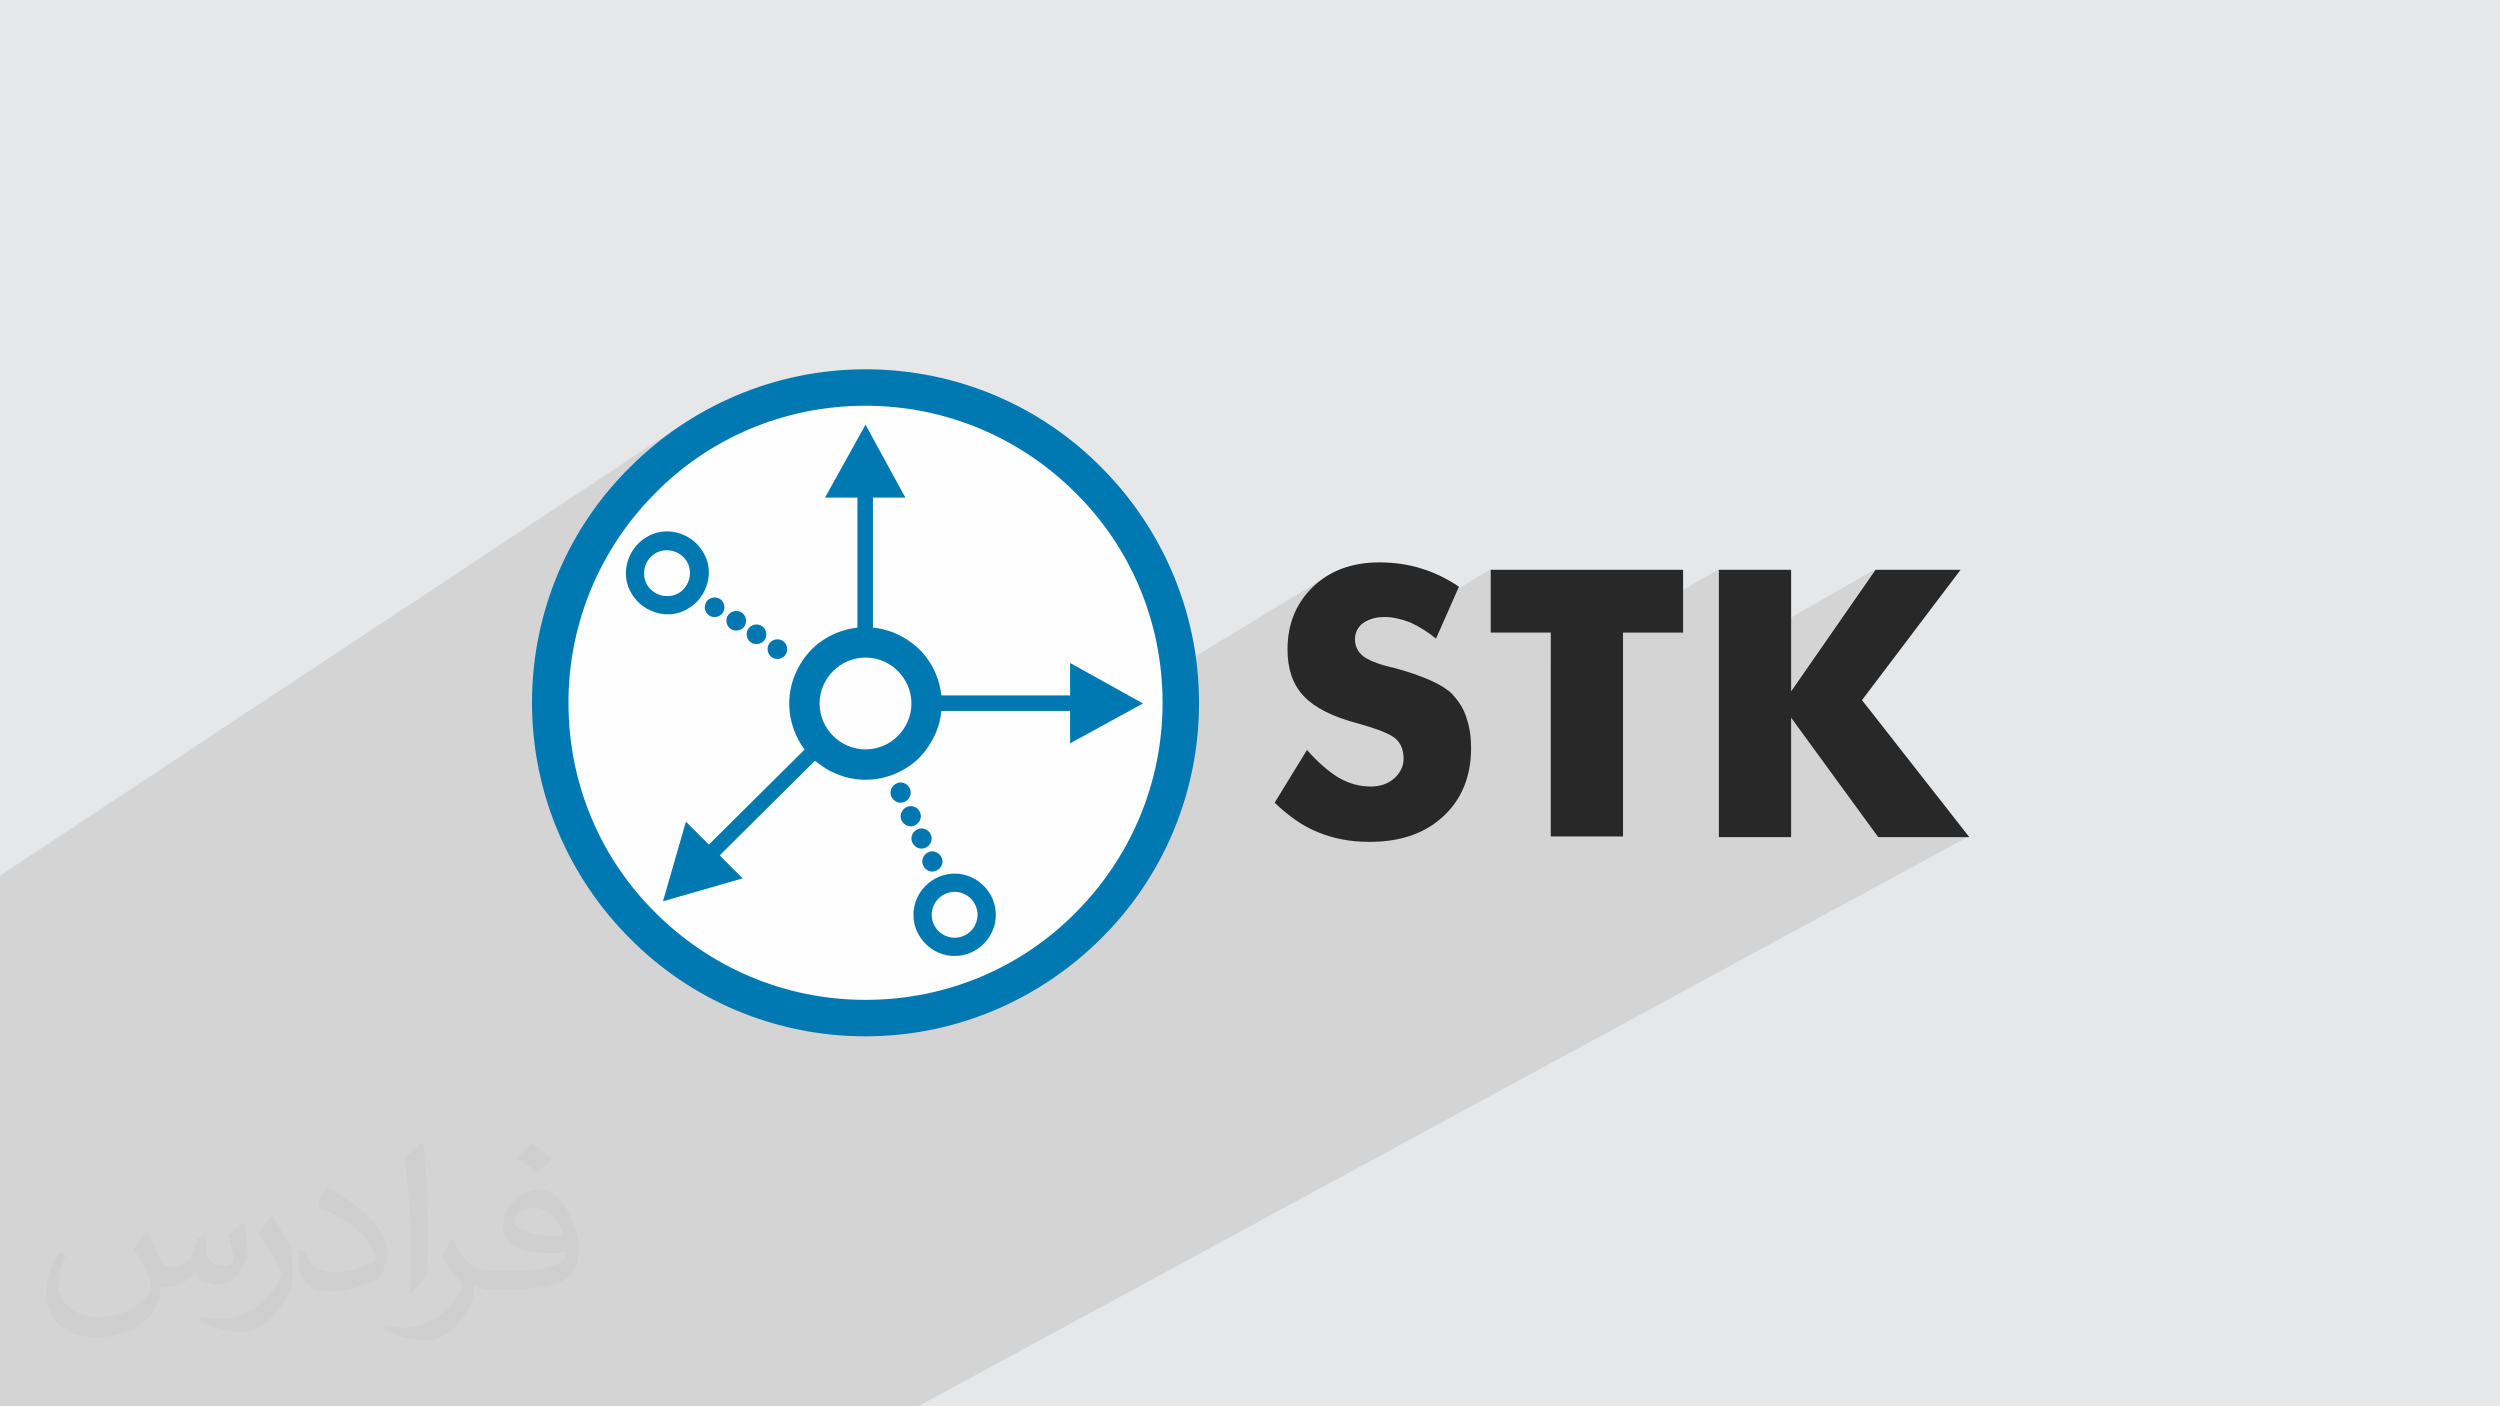
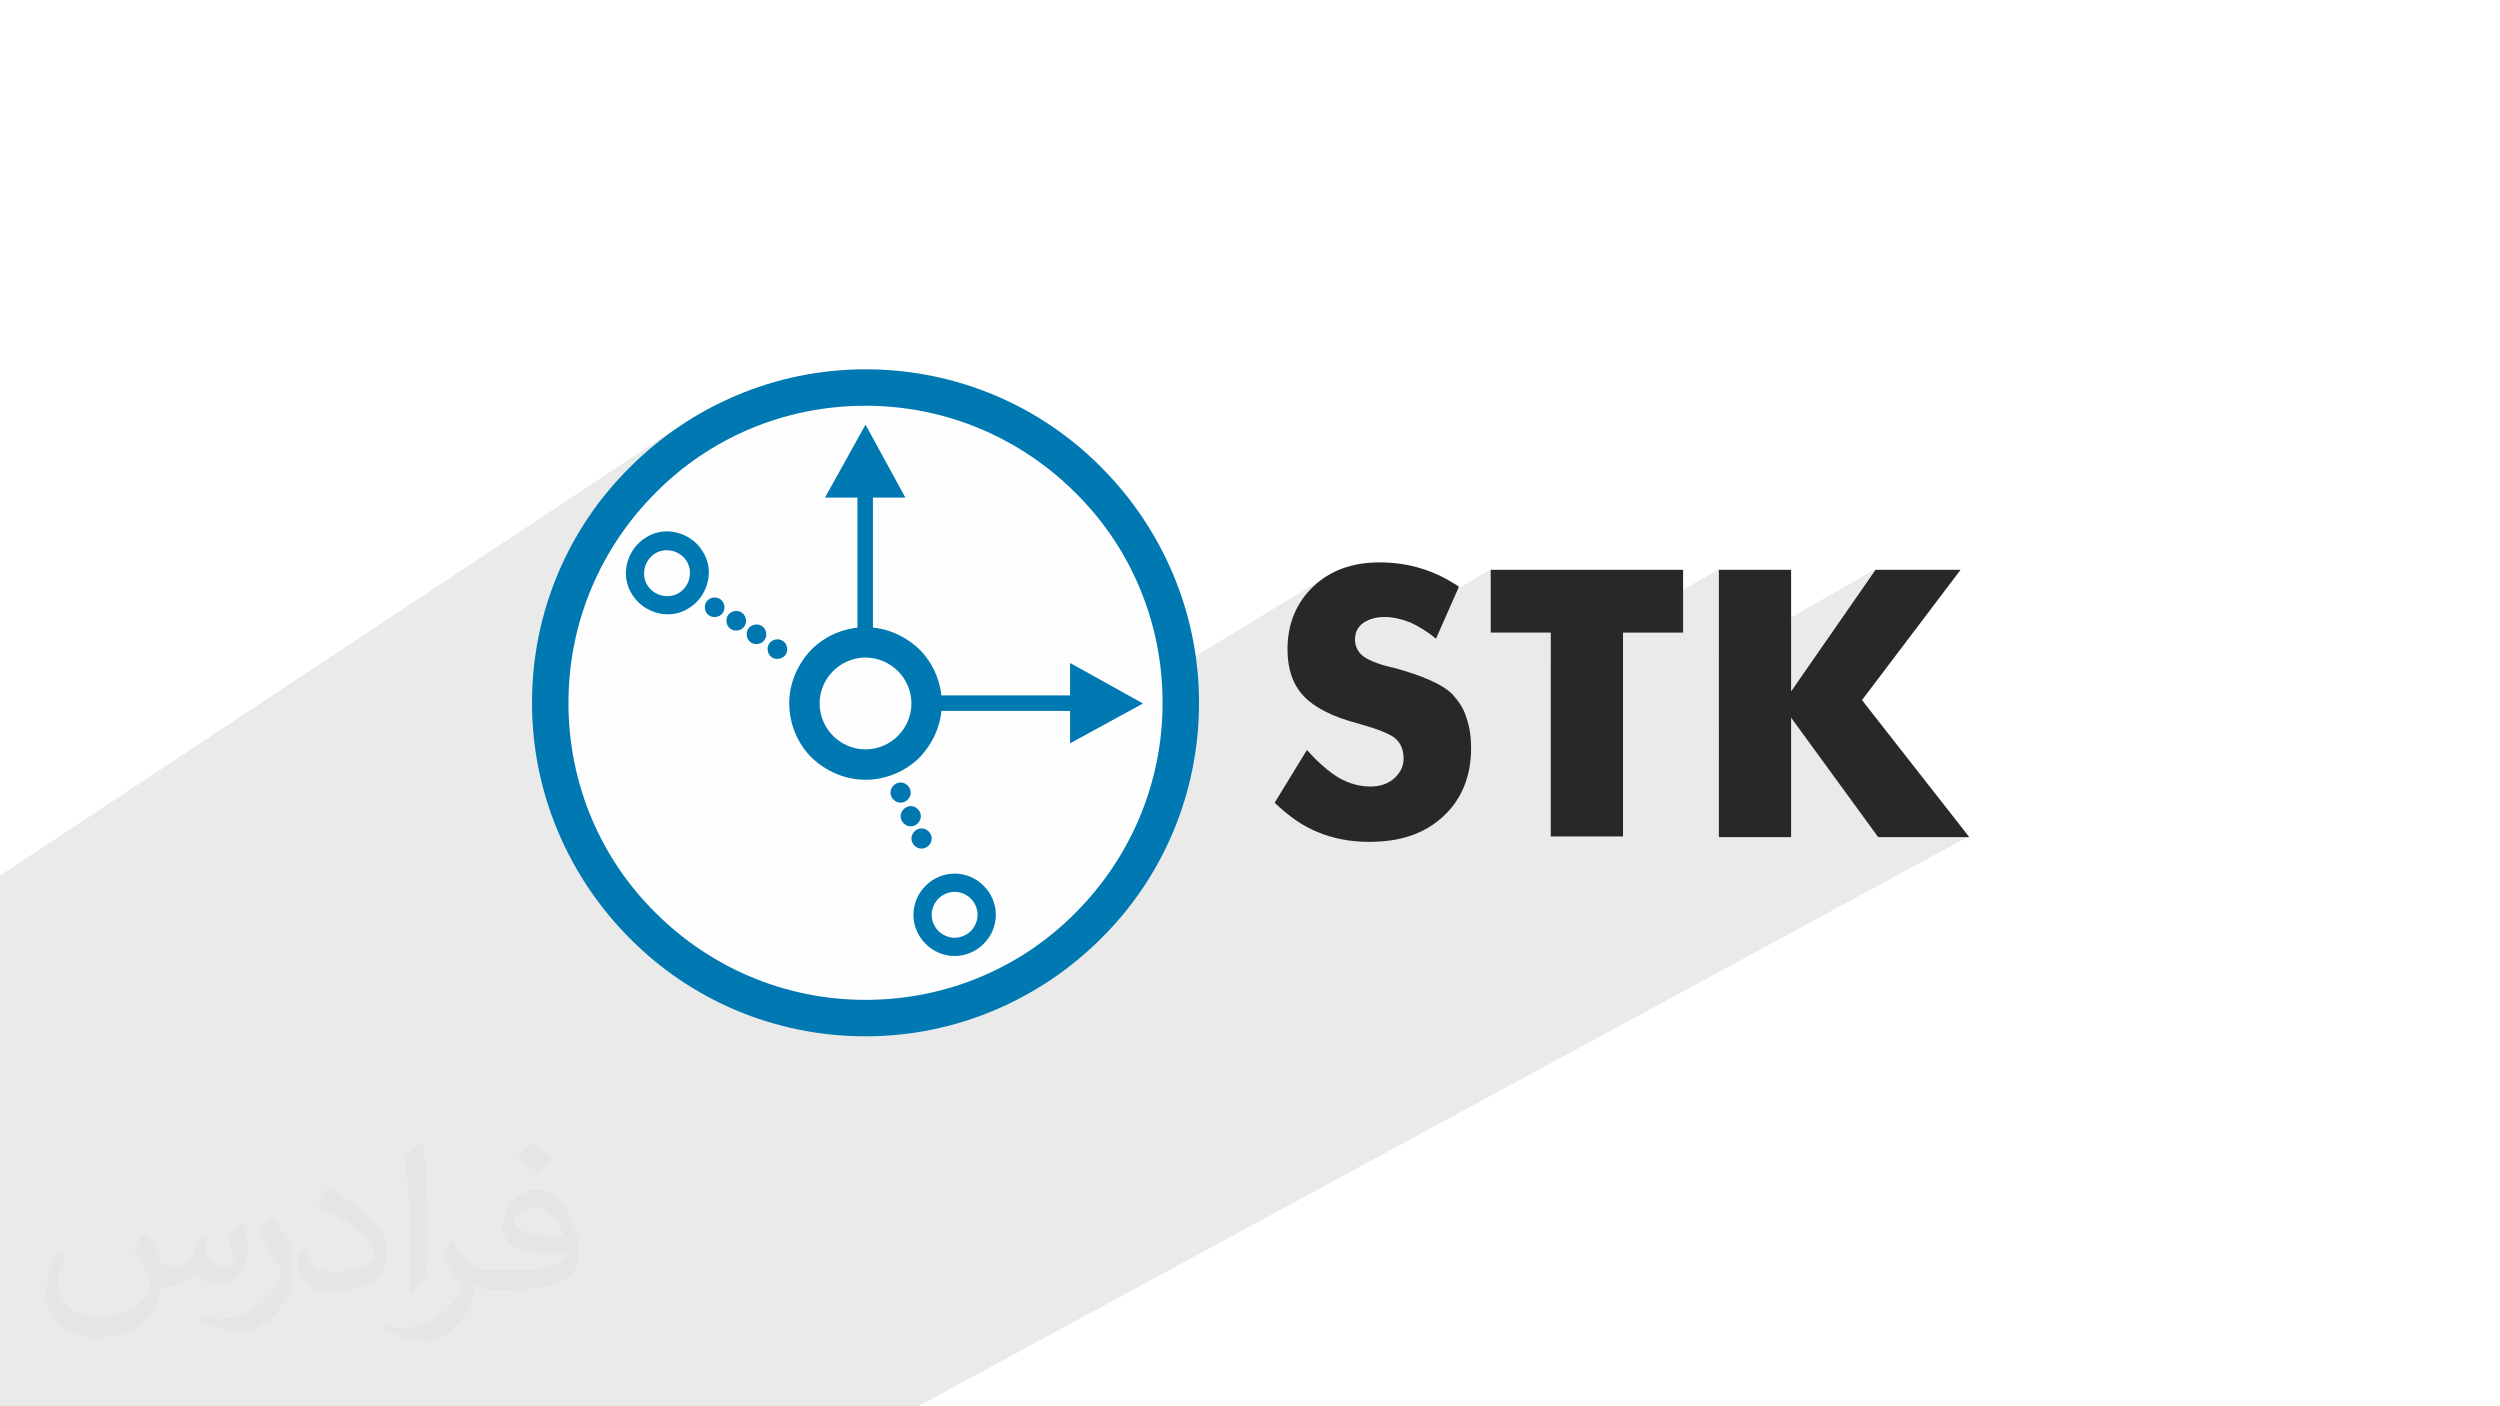
<svg xmlns="http://www.w3.org/2000/svg" xml:space="preserve" width="3.703in" height="2.083in" version="1.1" style="shape-rendering:geometricPrecision; text-rendering:geometricPrecision; image-rendering:optimizeQuality; fill-rule:evenodd; clip-rule:evenodd" viewBox="0 0 3703 2083" enable-background="new 0 0 512 512">
  <defs>
    <style type="text/css">
   
    .fil3 {fill:#FEFEFE}
    .fil5 {fill:#0077B1}
    .fil0 {fill:#E6E7E8}
    .fil6 {fill:#282829;fill-rule:nonzero}
    .fil4 {fill:#0079B2;fill-rule:nonzero}
    .fil2 {fill:#373435;fill-opacity:0.031}
    .fil1 {fill:#373435;fill-opacity:0.102}
   
  </style>
  </defs>
  <g id="Layer_x0020_1">
-     <polygon class="fil0" points="0,0 3703,0 3703,2083 0,2083 " />
    <polygon class="fil1" points="260,2083 246,2083 240,2083 238,2083 212,2083 212,2083 204,2083 200,2083 200,2083 157,2083 153,2083 125,2083 123,2083 123,2083 90,2083 77,2083 75,2083 59,2083 7,2083 0,2083 0,2079 0,2061 0,2048 0,2040 0,2040 0,2009 0,2001 0,1993 0,1971 0,1970 0,1960 0,1956 0,1952 0,1950 0,1946 0,1932 0,1921 0,1908 0,1906 0,1899 0,1897 0,1879 0,1874 0,1869 0,1846 0,1845 0,1819 0,1808 0,1774 0,1763 0,1753 0,1739 0,1733 0,1715 0,1704 0,1672 0,1666 0,1634 0,1630 0,1597 0,1593 0,1593 0,1580 0,1566 0,1560 0,1556 0,1547 0,1537 0,1526 0,1515 0,1490 0,1487 0,1461 0,1461 0,1450 0,1442 0,1420 0,1367 0,1357 0,1327 0,1308 0,1297 1005,632 996,639 986,646 977,653 967,660 958,668 949,676 941,684 932,692 924,701 916,709 908,718 900,727 893,737 890,740 1020,654 1039,642 1059,631 1079,620 1100,611 1121,603 1143,595 1165,589 1188,584 1211,580 1234,577 1258,575 1282,574 1306,575 1330,577 1353,580 1376,584 1399,589 1421,595 1442,603 1464,611 1484,620 1504,631 1524,642 1543,654 1561,667 1579,681 1596,696 1612,711 1628,727 1642,744 1656,762 1669,780 1681,799 1693,819 1703,839 1712,860 1721,881 1728,903 1734,925 1740,947 1744,971 1746,987 1965,854 1960,858 1955,861 1950,865 1945,870 1940,874 1936,879 1932,884 1928,889 1925,894 1922,900 1919,905 1916,911 1914,917 1912,923 1911,929 1909,935 1908,942 1907,948 1907,955 1907,962 1907,968 1907,973 1908,978 1908,983 1909,988 1910,990 2023,922 2026,921 2030,919 2034,918 2038,917 2042,916 2046,915 2051,915 2056,915 2061,916 2065,916 2070,917 2075,918 2080,920 2080,920 2208,843 2208,937 2297,937 2297,988 2546,843 2546,976 2778,843 2653,1023 2546,1083 2546,1122 2653,1061 2781,1239 2916,1239 1360,2083 1239,2083 1123,2083 1027,2083 899,2083 839,2083 802,2083 779,2083 622,2083 613,2083 508,2083 469,2083 462,2083 431,2083 420,2083 414,2083 370,2083 360,2083 345,2083 337,2083 295,2083 291,2083 281,2083 260,2083 " />
    <path class="fil2" d="M218 1826c7,11 12,21 16,32 3,7 5,19 21,19 5,0 11,-1 17,-5 7,-3 12,-9 14,-16l6 -21 15 -7 1 1c-2,8 -3,15 -3,22 0,18 15,24 27,24 7,0 14,-3 14,-10 0,-8 -4,-23 -8,-35 7,-7 14,-14 22,-20l1 1c3,15 6,30 6,40 0,10 -4,20 -8,27 -7,14 -20,25 -36,25 -12,0 -25,-6 -34,-17l-1 0c-9,10 -22,20 -43,20l-7 0c-1,14 -4,24 -9,33 -13,25 -50,42 -86,42 -49,0 -74,-28 -74,-66 0,-23 8,-45 19,-60l10 4c-7,14 -12,27 -12,40 0,35 29,52 62,52 31,0 69,-20 76,-42 -3,-25 -12,-36 -26,-59 4,-7 10,-15 17,-23l1 0 0 0 2 -1zm569 -133c10,6 21,14 30,23 -6,8 -12,15 -21,21 -10,-8 -20,-15 -30,-22 7,-8 14,-15 21,-22l0 0zm5 96c-17,0 -31,11 -31,19 0,17 34,23 74,23 -5,-20 -23,-42 -43,-42zm-38 93c22,0 41,-1 55,-4 16,-4 30,-12 30,-18 0,-2 0,-3 0,-5 -9,1 -20,1 -29,1 -30,0 -52,-7 -61,-23 -2,-5 -4,-10 -4,-15 0,-16 7,-32 19,-42 10,-9 21,-14 33,-14 21,0 37,16 49,42 6,14 11,30 11,51 0,14 -4,25 -12,34 -16,15 -46,21 -91,21l-21 0 0 0 -5 0c-11,0 -19,-2 -26,-7l-1 0c0,3 1,5 1,7 0,10 -3,23 -10,33 -20,30 -42,43 -61,43 -19,0 -42,-7 -64,-17l4 -7c7,3 16,5 29,5 34,0 79,-33 84,-64 -1,-3 -3,-6 -7,-10 -10,-12 -16,-22 -22,-32 5,-10 10,-18 14,-25l2 0c14,29 28,46 57,46l5 0 0 0 21 0 0 0 0 0zm-148 31c3,-14 3,-29 3,-43l0 -21c0,-39 -5,-96 -9,-133 7,-8 17,-17 25,-23l2 1c5,47 7,101 7,151 0,13 -1,26 -2,35 -1,12 -8,21 -22,35l-3 -1 -1 -1zm-152 -62c1,18 10,33 42,33 20,0 37,-5 55,-14 3,-1 5,-3 5,-5 0,-12 -9,-27 -24,-41 -14,-13 -34,-25 -52,-32 -6,-3 -8,-5 -8,-8 0,-5 7,-17 13,-24l2 0c21,11 44,27 61,44 16,16 25,33 25,51 0,13 -4,26 -11,38 -23,11 -47,20 -71,20 -29,0 -49,-14 -49,-45 0,-3 0,-9 1,-16l10 0 0 0 1 -1zm-52 -52l18 29c7,11 13,22 13,41l0 24c0,19 -12,39 -32,60 -16,14 -29,20 -42,20 -19,0 -41,-6 -65,-16l3 -7c8,2 17,4 28,4 36,0 73,-26 89,-58 2,-4 3,-7 3,-9 0,-4 -2,-8 -4,-11 -9,-17 -19,-33 -30,-47 6,-9 12,-18 18,-27l2 0 0 0 -1 -3z" />
    <g id="_2044259218144">
      <path class="fil3" d="M1282 574c258,0 467,209 467,467 0,258 -209,467 -467,467 -258,0 -467,-209 -467,-467 0,-258 209,-467 467,-467z" />
      <path class="fil4" d="M1282 547c136,0 260,55 349,145 89,89 145,213 145,349 0,136 -55,260 -145,349 -89,89 -213,145 -349,145 -136,0 -260,-55 -349,-145 -89,-89 -145,-213 -145,-349 0,-136 55,-260 145,-349 89,-89 213,-145 349,-145zm311 183c-80,-80 -190,-129 -311,-129 -122,0 -232,49 -311,129 -80,80 -129,190 -129,311 0,122 49,232 129,311 80,80 190,129 311,129 122,0 232,-49 311,-129 80,-80 129,-190 129,-311 0,-122 -49,-232 -129,-311z" />
-       <path class="fil3" d="M1282 951c50,0 90,40 90,90 0,50 -40,90 -90,90 -50,0 -90,-40 -90,-90 0,-50 40,-90 90,-90z" />
-       <path class="fil4" d="M1282 929c31,0 59,13 80,33 20,20 33,49 33,80 0,31 -13,59 -33,80 -20,20 -49,33 -80,33 -31,0 -59,-13 -80,-33 -20,-20 -33,-49 -33,-80 0,-31 13,-59 33,-80 20,-20 49,-33 80,-33zm48 65c-12,-12 -29,-20 -48,-20 -19,0 -36,8 -48,20 -12,12 -20,29 -20,48 0,19 8,36 20,48 12,12 29,20 48,20 19,0 36,-8 48,-20 12,-12 20,-29 20,-48 0,-19 -8,-36 -20,-48z" />
+       <path class="fil4" d="M1282 929c31,0 59,13 80,33 20,20 33,49 33,80 0,31 -13,59 -33,80 -20,20 -49,33 -80,33 -31,0 -59,-13 -80,-33 -20,-20 -33,-49 -33,-80 0,-31 13,-59 33,-80 20,-20 49,-33 80,-33zm48 65c-12,-12 -29,-20 -48,-20 -19,0 -36,8 -48,20 -12,12 -20,29 -20,48 0,19 8,36 20,48 12,12 29,20 48,20 19,0 36,-8 48,-20 12,-12 20,-29 20,-48 0,-19 -8,-36 -20,-48" />
      <polygon class="fil4" points="1270,737 1270,944 1293,944 1293,737 1341,737 1282,629 1222,737 " />
      <polygon class="fil4" points="1585,1053 1378,1053 1378,1030 1585,1030 1585,982 1693,1042 1585,1101 " />
-       <polygon class="fil4" points="1066,1267 1213,1121 1197,1105 1050,1251 1016,1217 982,1335 1100,1301 " />
      <path class="fil5" d="M1334 1159c8,0 15,7 15,15 0,8 -7,15 -15,15 -8,0 -15,-7 -15,-15 0,-8 7,-15 15,-15z" />
      <path class="fil5" d="M1349 1194c8,0 15,7 15,15 0,8 -7,15 -15,15 -8,0 -15,-7 -15,-15 0,-8 7,-15 15,-15z" />
      <path class="fil5" d="M1365 1227c8,0 15,7 15,15 0,8 -7,15 -15,15 -8,0 -15,-7 -15,-15 0,-8 7,-15 15,-15z" />
-       <path class="fil5" d="M1381 1261c8,0 15,7 15,15 0,8 -7,15 -15,15 -8,0 -15,-7 -15,-15 0,-8 7,-15 15,-15z" />
      <path class="fil4" d="M1414 1294c17,0 32,7 43,18 11,11 18,26 18,43 0,17 -7,32 -18,43 -11,11 -26,18 -43,18 -17,0 -32,-7 -43,-18l0 0c-11,-11 -18,-26 -18,-43 0,-17 7,-32 18,-43 11,-11 26,-18 43,-18zm24 37c-6,-6 -15,-10 -24,-10 -9,0 -18,4 -24,10 -6,6 -10,15 -10,24 0,9 4,18 10,24l0 0c6,6 15,10 24,10 9,0 18,-4 24,-10 6,-6 10,-15 10,-24 0,-9 -4,-18 -10,-24z" />
      <path class="fil5" d="M1159 974c-7,4 -16,2 -20,-5 -4,-7 -2,-16 5,-20 7,-4 16,-2 20,5 4,7 2,16 -5,20z" />
      <path class="fil5" d="M1128 952c-7,4 -16,2 -20,-5 -4,-7 -2,-16 5,-20 7,-4 16,-2 20,5 4,7 2,16 -5,20z" />
      <path class="fil5" d="M1098 932c-7,4 -16,2 -20,-5 -4,-7 -2,-16 5,-20 7,-4 16,-2 20,5 4,7 2,16 -5,20z" />
      <path class="fil5" d="M1066 912c-7,4 -16,2 -20,-5 -4,-7 -2,-16 5,-20 7,-4 16,-2 20,5 4,7 2,16 -5,20z" />
      <path class="fil4" d="M1020 901c-14,9 -31,11 -46,7 -15,-4 -29,-13 -38,-28 -9,-14 -11,-31 -7,-46 4,-15 13,-29 28,-38 14,-9 31,-11 46,-7 15,4 29,13 38,28 9,14 11,31 7,46 -4,15 -13,29 -28,38zm-40 -19c9,2 18,1 26,-4 8,-5 13,-13 15,-21 2,-9 1,-18 -4,-26 -5,-8 -13,-13 -21,-15 -9,-2 -18,-1 -26,4 -8,5 -13,13 -15,21 -2,9 -1,18 4,26 5,8 13,13 21,15z" />
      <path class="fil6" d="M1936 1111c16,18 32,32 47,41 16,9 31,13 47,13 14,0 26,-4 35,-12 9,-8 14,-18 14,-29 0,-13 -4,-23 -12,-30 -8,-7 -26,-14 -54,-22 -39,-10 -66,-24 -82,-41 -16,-17 -24,-40 -24,-69 0,-38 13,-69 38,-93 25,-24 58,-36 98,-36 22,0 43,3 62,9 20,6 38,15 56,27l-34 77c-12,-10 -25,-18 -38,-24 -13,-5 -26,-8 -38,-8 -13,0 -23,3 -32,9 -8,6 -12,14 -12,24 0,10 4,18 11,24 7,6 21,12 41,17l5 1c44,12 73,25 87,39 9,10 17,21 21,35 5,14 7,29 7,45 0,42 -14,76 -41,101 -28,26 -64,38 -110,38 -28,0 -53,-5 -75,-14 -23,-9 -44,-24 -65,-44l49 -80zm361 128l0 -302 -89 0 0 -93 285 0 0 93 -89 0 0 302 -108 0zm249 0l0 -395 107 0 0 180 125 -180 126 0 -146 193 159 203 -135 0 -129 -177 0 177 -107 0z" />
    </g>
  </g>
</svg>